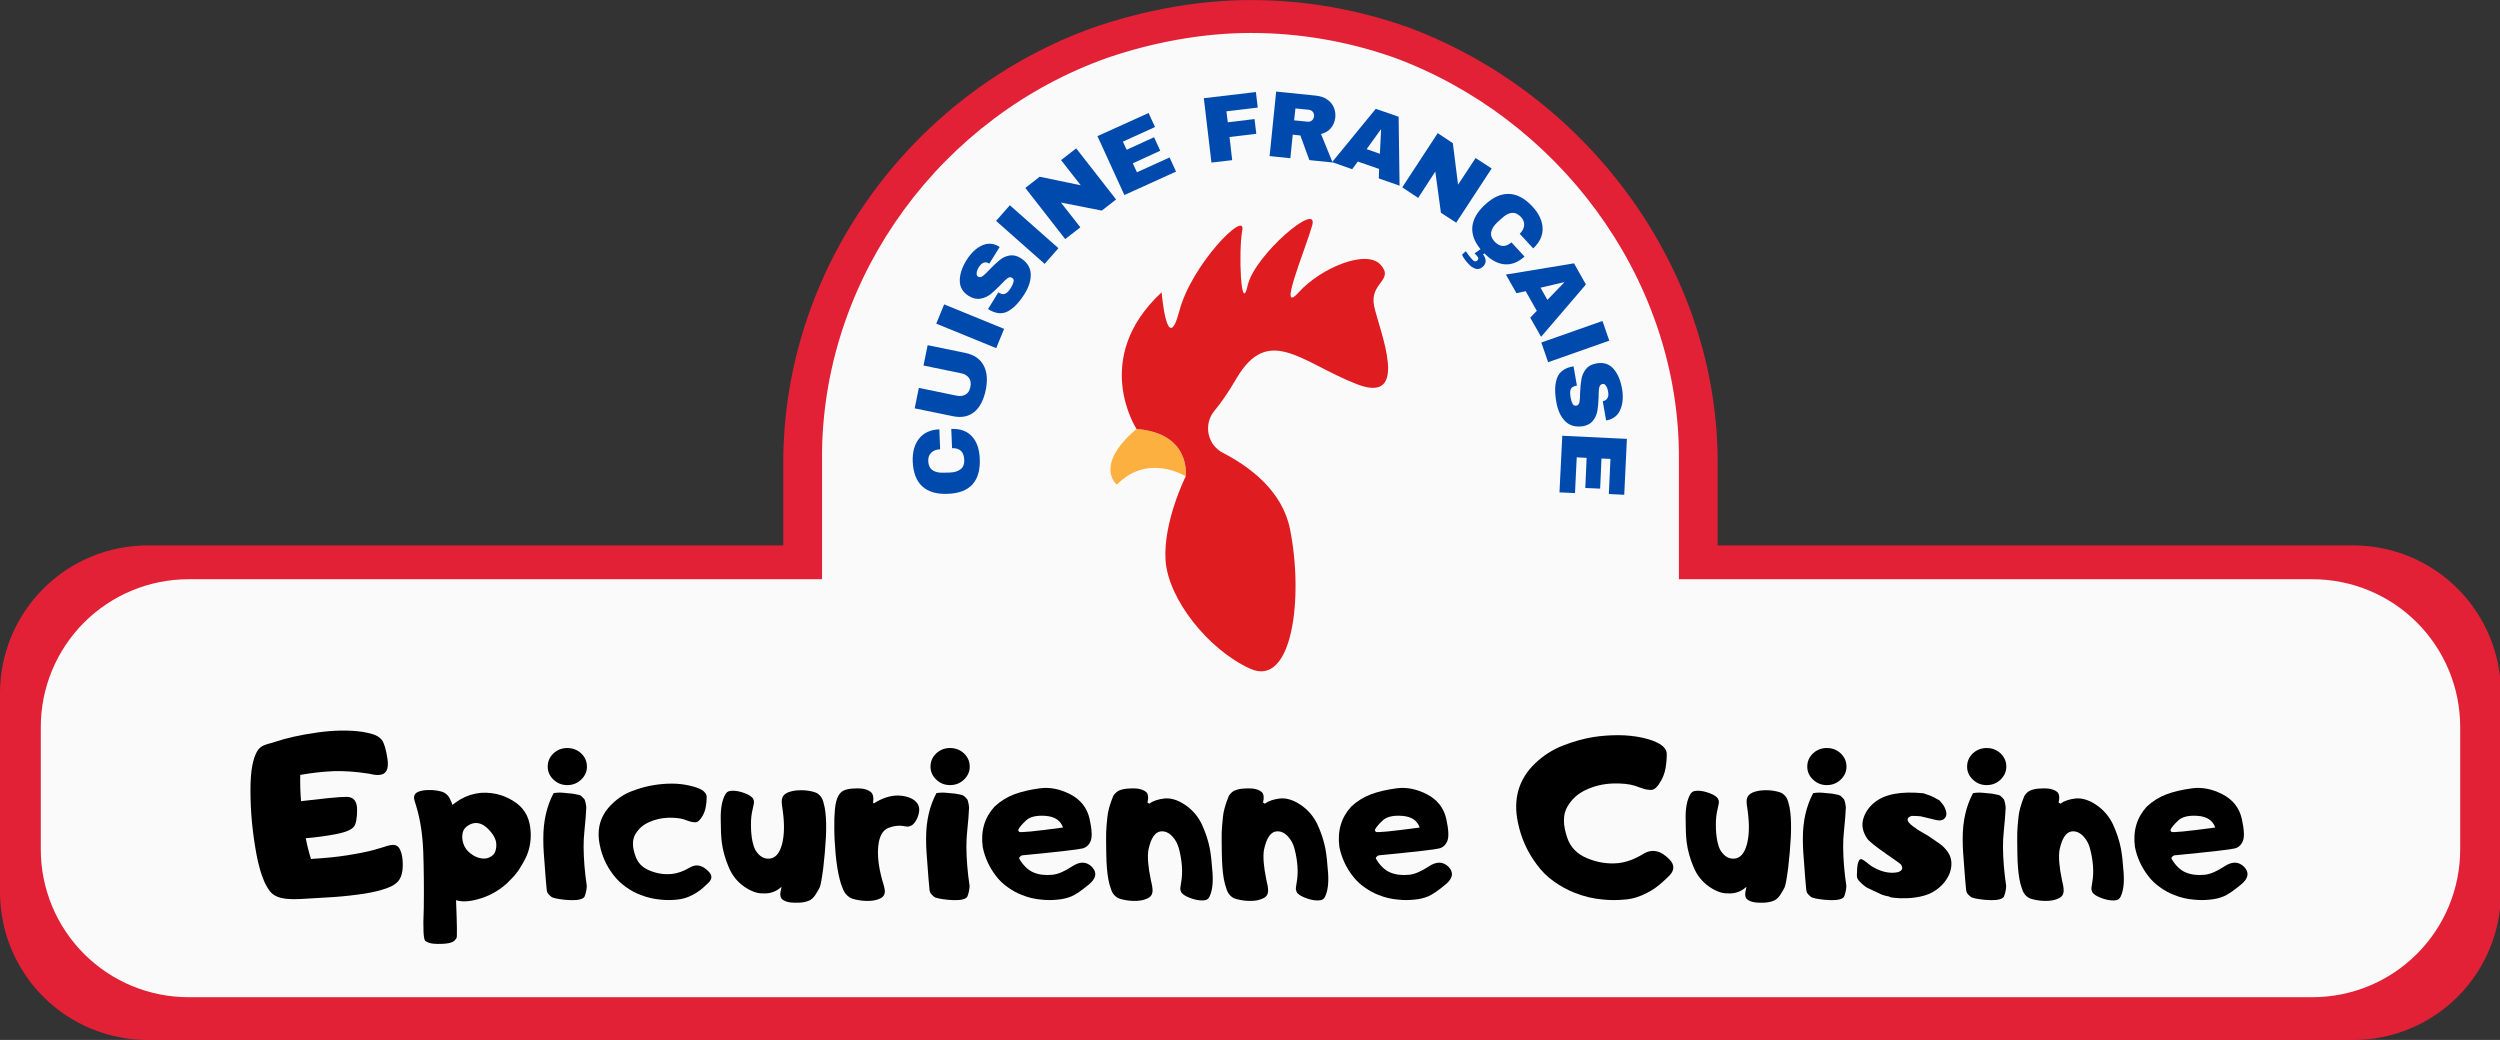
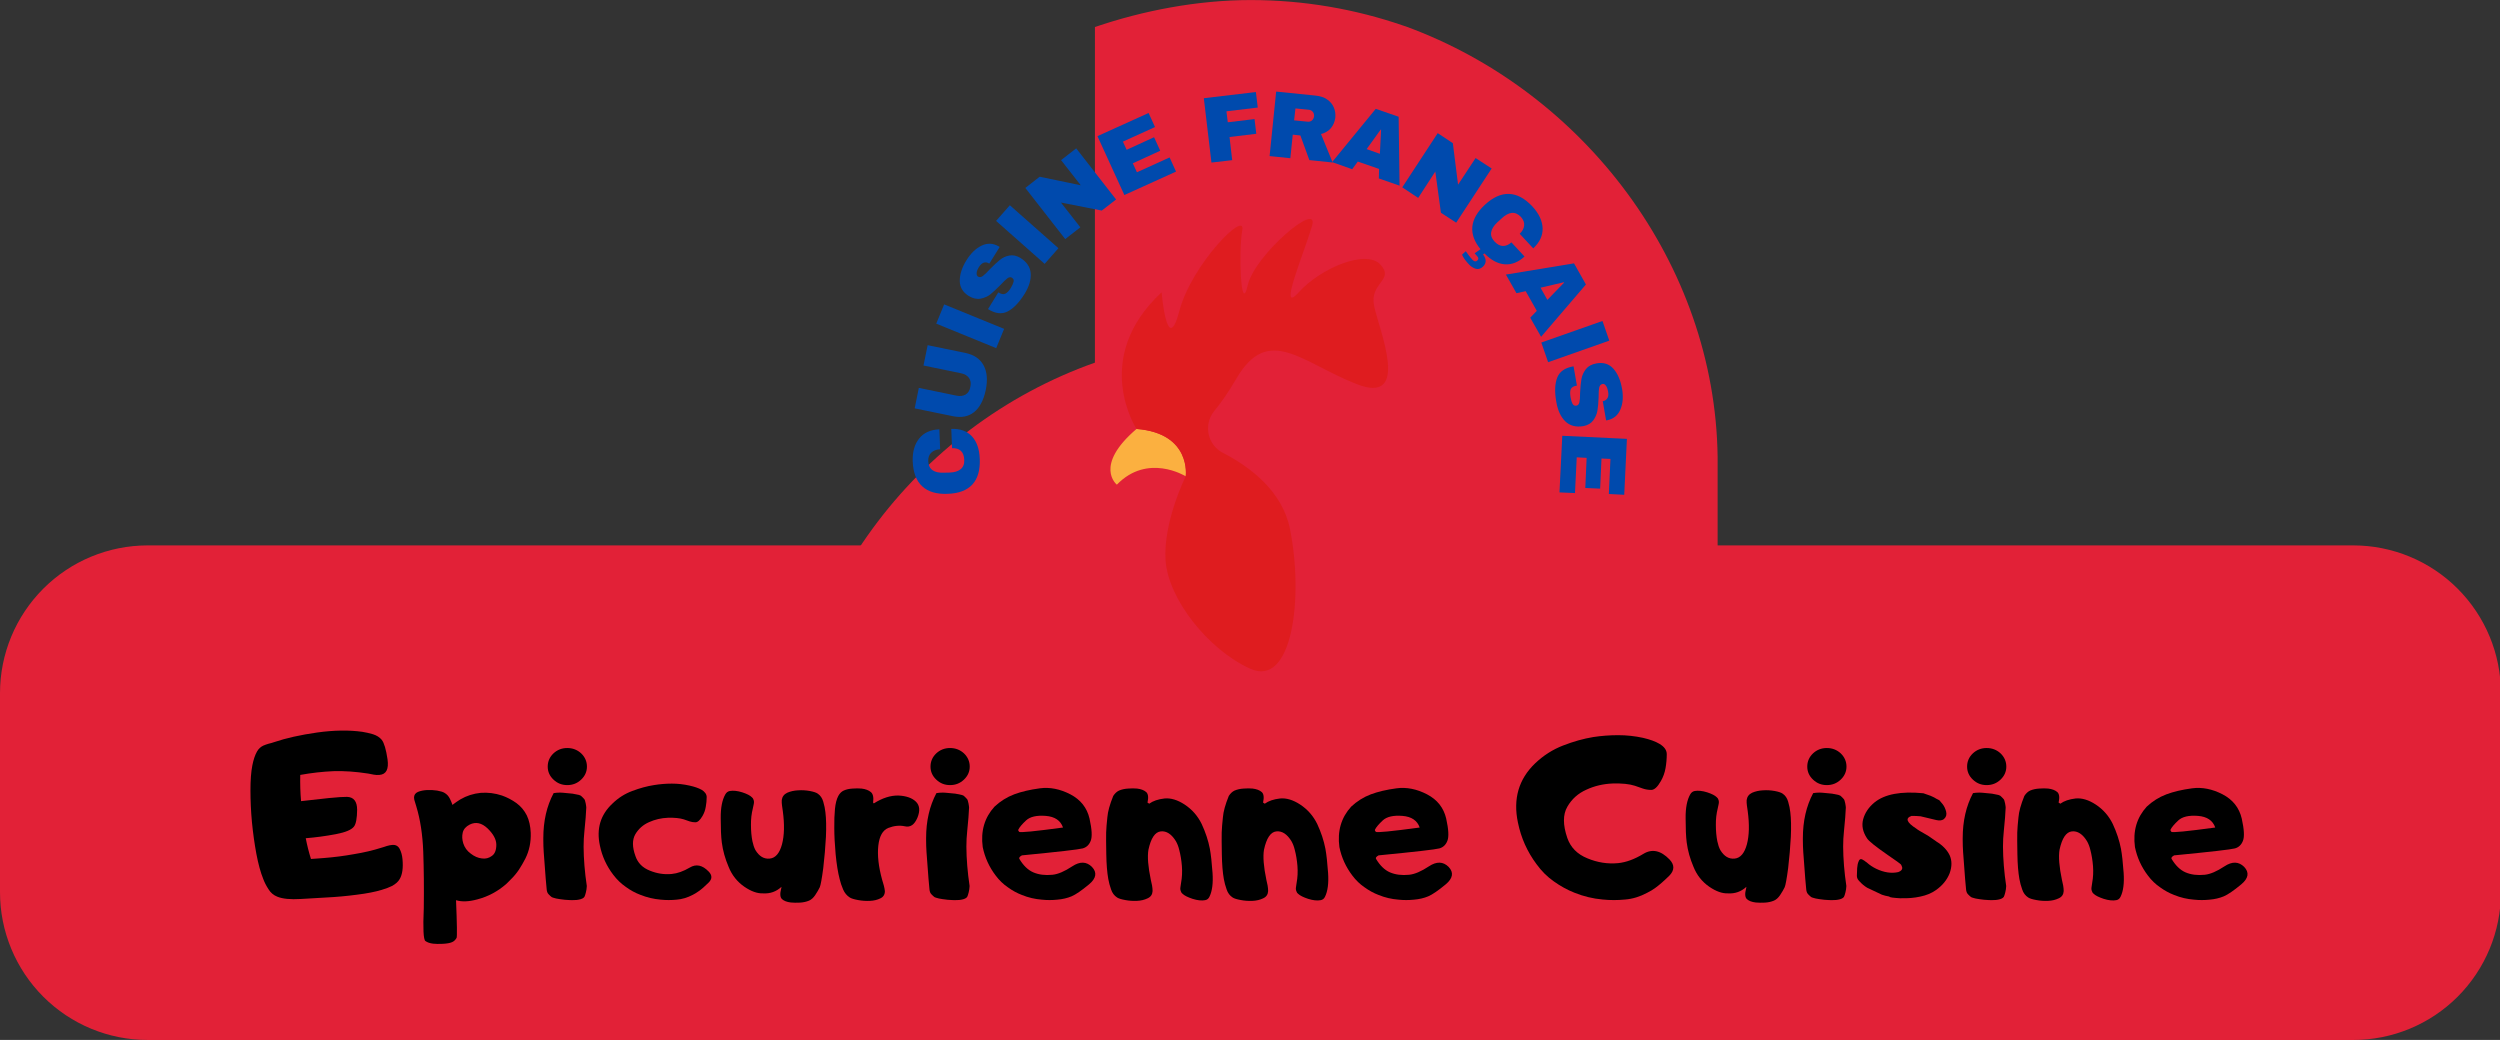
<svg xmlns="http://www.w3.org/2000/svg" width="389.16" height="161.89" preserveAspectRatio="xMidYMid" version="1.0" viewBox="0 0 291.87 121.41" zoomAndPan="magnify">
  <rect x="0" y="0" width="291.87" height="121.41" fill="#333333" stroke="none" />
  <defs>
    <clipPath id="767c5ed20c">
      <path d="m132.96 126.43h109.18v92.906h-109.18z" />
    </clipPath>
    <clipPath id="f7c22dacdb">
-       <path d="m169.34 129.94c5.574-1.902 11.949-3.148 18.191-3.148 6.238 0 12.242 1.07 17.773 2.973 0.121 0.059 0.238 0.059 0.355 0.117 20.777 7.606 36.082 27.691 36.379 50.242v39.211h-109.08v-39.184c0.297-22.695 15.363-42.781 36.379-50.211z" />
+       <path d="m169.34 129.94c5.574-1.902 11.949-3.148 18.191-3.148 6.238 0 12.242 1.07 17.773 2.973 0.121 0.059 0.238 0.059 0.355 0.117 20.777 7.606 36.082 27.691 36.379 50.242v39.211h-109.08c0.297-22.695 15.363-42.781 36.379-50.211z" />
    </clipPath>
    <clipPath id="42a138d742">
      <path d="m41.508 190.46h292.1v57.742h-292.1z" />
    </clipPath>
    <clipPath id="a63f137246">
      <path d="m58.758 190.46h257.48c4.574 0 8.961 1.816 12.195 5.051 3.234 3.238 5.055 7.625 5.055 12.199v23.242c0 4.574-1.82 8.965-5.055 12.199-3.234 3.234-7.621 5.051-12.195 5.051h-257.48c-4.574 0-8.961-1.816-12.195-5.051-3.234-3.234-5.055-7.625-5.055-12.199v-23.242c0-4.574 1.82-8.961 5.055-12.199 3.234-3.234 7.621-5.051 12.195-5.051z" />
    </clipPath>
    <clipPath id="6474736c62">
      <path d="m46.27 194.41h282.51v48.797h-282.51z" />
    </clipPath>
    <clipPath id="3541ff66ee">
      <path d="m63.52 194.41h247.96c4.574 0 8.961 1.816 12.195 5.051 3.234 3.234 5.055 7.621 5.055 12.199v14.297c0 4.578-1.82 8.965-5.055 12.199-3.234 3.234-7.621 5.051-12.195 5.051h-247.96c-4.574 0-8.961-1.816-12.195-5.051-3.234-3.234-5.055-7.621-5.055-12.199v-14.297c0-4.578 1.82-8.965 5.055-12.199 3.234-3.234 7.621-5.051 12.195-5.051z" />
    </clipPath>
    <clipPath id="4128358fba">
-       <path d="m137.48 130.3h100.12v85.203h-100.12z" />
-     </clipPath>
+       </clipPath>
    <clipPath id="aca6cd376c">
      <path d="m170.84 133.52c5.113-1.742 10.961-2.887 16.684-2.887 5.723 0 11.23 0.98 16.305 2.723 0.105 0.055 0.215 0.055 0.324 0.109 19.055 6.977 33.09 25.398 33.363 46.078v35.961h-100.04v-35.934c0.273-20.816 14.094-39.238 33.363-46.051z" />
    </clipPath>
  </defs>
  <g transform="translate(-41.508 -126.79)" clip-path="url(#767c5ed20c)">
    <g clip-path="url(#f7c22dacdb)">
      <path d="m132.96 126.79h109.18v92.543h-109.18z" fill="#e22137" />
    </g>
  </g>
  <g transform="translate(-41.508 -126.79)" clip-path="url(#42a138d742)">
    <g clip-path="url(#a63f137246)">
      <path d="m41.508 190.46h291.87v57.742h-291.87z" fill="#e22137" />
    </g>
  </g>
  <g transform="translate(-41.508 -126.79)" clip-path="url(#6474736c62)">
    <g clip-path="url(#3541ff66ee)">
-       <path d="m46.27 194.41h282.51v48.797h-282.51z" fill="#fafafa" />
-     </g>
+       </g>
  </g>
  <g transform="translate(-41.508 -126.79)" clip-path="url(#4128358fba)">
    <g clip-path="url(#aca6cd376c)">
      <path d="m137.48 130.63h100.12v84.871h-100.12z" fill="#fafafa" />
    </g>
  </g>
  <g>
    <g transform="translate(-41.508 -126.79)">
      <g transform="translate(70.392 231.96)">
        <path d="m1.859-18.125c0.188-0.082 0.391-0.156 0.609-0.219 0.227-0.051 0.445-0.113 0.656-0.188 1.383-0.469 3.062-0.844 5.031-1.125 1.945-0.27 3.703-0.297 5.266-0.078 0.395 0.062 0.805 0.156 1.234 0.281 0.438 0.137 0.781 0.355 1.031 0.656 0.281 0.367 0.504 1.121 0.672 2.266 0.164 1.156-0.148 1.766-0.938 1.828-0.219 0.023-0.445 0.012-0.672-0.031-0.23-0.039-0.445-0.082-0.641-0.125-1.461-0.227-2.812-0.32-4.062-0.281-1.262 0.055-2.555 0.199-3.875 0.438-0.023 1.062 0.008 2.086 0.094 3.062 1.125-0.133 2.203-0.254 3.234-0.359 1.031-0.102 1.738-0.148 2.125-0.141 0.789 0.023 1.188 0.527 1.188 1.516-0.012 0.992-0.133 1.637-0.359 1.938-0.281 0.387-1 0.688-2.156 0.906s-2.32 0.375-3.484 0.469c0.156 0.812 0.359 1.621 0.609 2.422 0.188-0.008 0.406-0.023 0.656-0.047 0.238-0.02 0.516-0.039 0.828-0.062 1.195-0.094 2.375-0.242 3.531-0.453 1.156-0.188 2.223-0.438 3.203-0.75 0.102-0.02 0.207-0.051 0.312-0.094 0.102-0.039 0.211-0.078 0.328-0.109 0.238-0.07 0.453-0.113 0.641-0.125 0.395-0.031 0.68 0.125 0.859 0.469 0.176 0.336 0.285 0.73 0.328 1.188 0.094 1.031-0.016 1.809-0.328 2.328-0.168 0.305-0.469 0.574-0.906 0.812-0.293 0.148-0.695 0.297-1.203 0.453-0.762 0.23-1.727 0.418-2.891 0.562-1.168 0.156-2.371 0.266-3.609 0.328-0.762 0.055-1.742 0.109-2.938 0.172-1.211 0.074-2.121-0.016-2.734-0.266-0.449-0.176-0.797-0.473-1.047-0.891-0.262-0.406-0.465-0.805-0.609-1.203-0.305-0.75-0.57-1.723-0.797-2.922-0.219-1.188-0.391-2.422-0.516-3.703-0.117-1.27-0.172-2.504-0.172-3.703 0-1.176 0.07-2.144 0.219-2.906 0.133-0.676 0.316-1.219 0.547-1.625 0.176-0.312 0.422-0.539 0.734-0.688z" />
      </g>
      <g transform="translate(89.531 231.96)">
        <path d="m9.922-6.547c0-0.613-0.34-1.25-1.016-1.906-0.688-0.656-1.387-0.805-2.094-0.453-0.449 0.23-0.719 0.543-0.812 0.938-0.094 0.398-0.074 0.812 0.062 1.25 0.156 0.492 0.445 0.891 0.875 1.203 0.414 0.324 0.848 0.512 1.297 0.562 0.438 0.062 0.828-0.035 1.172-0.297 0.344-0.238 0.516-0.672 0.516-1.297zm-5.125-4.656c0.289-0.227 0.598-0.441 0.922-0.641 0.727-0.426 1.52-0.68 2.375-0.766 0.852-0.062 1.68 0.043 2.484 0.312 0.602 0.211 1.172 0.508 1.703 0.891 0.508 0.375 0.91 0.855 1.203 1.438 0.27 0.574 0.422 1.246 0.453 2.016 0.039 1.094-0.168 2.102-0.625 3.016-0.23 0.449-0.48 0.883-0.75 1.297-0.281 0.418-0.609 0.809-0.984 1.172-0.156 0.168-0.312 0.324-0.469 0.469-1 0.887-2.137 1.496-3.406 1.828-0.992 0.27-1.82 0.301-2.484 0.094 0.113 2.801 0.133 4.269 0.062 4.406-0.148 0.25-0.328 0.414-0.547 0.5-0.242 0.102-0.594 0.164-1.062 0.188-0.469 0.02-0.84 0.016-1.109-0.016-0.387-0.043-0.695-0.148-0.922-0.312-0.23-0.168-0.293-1.449-0.188-3.844 0.031-2.375 0.008-4.562-0.062-6.562-0.074-2-0.344-3.769-0.812-5.312-0.043-0.164-0.094-0.336-0.156-0.516-0.062-0.164-0.102-0.332-0.109-0.5 0-0.312 0.148-0.535 0.453-0.672 0.301-0.125 0.656-0.195 1.062-0.219 0.395-0.02 0.789 0 1.188 0.062 0.395 0.074 0.672 0.156 0.828 0.25 0.301 0.168 0.523 0.414 0.672 0.734 0.113 0.23 0.207 0.461 0.281 0.688z" />
      </g>
      <g transform="translate(104.14 231.96)">
        <path d="m2-12.578c0.227-0.039 0.477-0.062 0.75-0.062 0.113 0 0.223 0.008 0.328 0.016 0.531 0.043 0.91 0.078 1.141 0.109 0.32 0.062 0.578 0.117 0.766 0.156 0.039 0.012 0.102 0.039 0.188 0.078 0.031 0.031 0.078 0.074 0.141 0.125l0.141 0.141c0.031 0.031 0.078 0.086 0.141 0.156 0.031 0.043 0.055 0.105 0.078 0.188l0.078 0.312c0 0.062 0.016 0.164 0.047 0.297 0.008 0.043 0.016 0.102 0.016 0.172-0.023 0.637-0.094 1.559-0.219 2.766-0.062 0.562-0.094 1.164-0.094 1.797 0.008 1.449 0.133 2.981 0.375 4.594-0.012 0.262-0.047 0.512-0.109 0.75-0.062 0.25-0.121 0.422-0.172 0.516-0.105 0.156-0.328 0.266-0.672 0.328-0.148 0.031-0.312 0.047-0.5 0.047-0.188 0.012-0.383 0.012-0.578 0-0.344-0.008-0.719-0.047-1.125-0.109-0.305-0.039-0.562-0.098-0.781-0.172l-0.156-0.062c-0.031-0.02-0.09-0.066-0.172-0.141-0.031-0.02-0.078-0.066-0.141-0.141 0 0.012-0.043-0.035-0.125-0.141-0.031-0.031-0.062-0.094-0.094-0.188s-0.055-0.195-0.062-0.312c-0.031-0.176-0.148-1.617-0.344-4.328-0.031-0.477-0.047-0.941-0.047-1.391v-0.188-0.062c0-1.988 0.398-3.738 1.203-5.25zm3.219-4.641c0.445 0.43 0.672 0.945 0.672 1.547 0 0.586-0.227 1.09-0.672 1.516-0.449 0.43-0.992 0.641-1.625 0.641-0.625 0-1.164-0.211-1.609-0.641-0.449-0.426-0.672-0.93-0.672-1.516 0-0.602 0.223-1.117 0.672-1.547 0.445-0.414 0.984-0.625 1.609-0.625 0.633 0 1.176 0.211 1.625 0.625z" />
      </g>
      <g transform="translate(110.73 231.96)">
        <path d="m11.297-13.453c0.57 0.125 1.035 0.289 1.391 0.484 0.395 0.242 0.594 0.527 0.594 0.859 0 0.375-0.039 0.758-0.109 1.141-0.062 0.387-0.195 0.746-0.391 1.078-0.281 0.48-0.555 0.719-0.812 0.719-0.242 0-0.469-0.035-0.688-0.109-0.23-0.07-0.453-0.148-0.672-0.234-0.461-0.145-1.074-0.207-1.844-0.188-0.793 0.031-1.531 0.203-2.219 0.516-0.688 0.305-1.219 0.773-1.594 1.406-0.375 0.648-0.371 1.5 0.016 2.562 0.27 0.793 0.828 1.355 1.672 1.688 0.832 0.344 1.688 0.477 2.562 0.391 0.664-0.062 1.367-0.312 2.109-0.75 0.738-0.445 1.473-0.289 2.203 0.469 0.426 0.438 0.422 0.871-0.016 1.297-0.449 0.449-0.836 0.781-1.156 1-0.23 0.168-0.461 0.309-0.688 0.422-0.617 0.324-1.242 0.512-1.875 0.562-0.625 0.062-1.246 0.062-1.859 0-0.824-0.07-1.617-0.258-2.375-0.562-0.605-0.227-1.18-0.539-1.719-0.938-0.543-0.375-1.027-0.844-1.453-1.406-0.781-1.02-1.305-2.16-1.562-3.422-0.418-1.945 0.066-3.57 1.453-4.875 0.676-0.664 1.453-1.16 2.328-1.484 0.875-0.332 1.719-0.562 2.531-0.688 0.688-0.113 1.383-0.172 2.094-0.172 0.695 0 1.391 0.078 2.078 0.234z" />
      </g>
      <g transform="translate(125.12 231.96)">
        <path d="m7.625-1.641c-0.605 0.562-1.328 0.82-2.172 0.766-0.656 0.023-1.383-0.238-2.172-0.781-0.836-0.582-1.445-1.352-1.828-2.312-0.406-0.945-0.672-1.898-0.797-2.859-0.086-0.676-0.125-1.617-0.125-2.828-0.012-1.195 0.164-2.117 0.531-2.766 0.125-0.227 0.301-0.363 0.531-0.406 0.406-0.07 0.891-0.02 1.453 0.156 0.551 0.18 0.926 0.371 1.125 0.578 0.094 0.074 0.156 0.168 0.188 0.281 0.062 0.148 0.07 0.312 0.031 0.5-0.043 0.188-0.078 0.359-0.109 0.516-0.156 0.617-0.23 1.262-0.219 1.938 0 0.688 0.055 1.324 0.172 1.906 0.082 0.398 0.195 0.734 0.344 1.016 0.445 0.742 1.008 1.074 1.688 1 0.664-0.07 1.141-0.629 1.422-1.672 0.27-1.031 0.301-2.316 0.094-3.859-0.023-0.207-0.055-0.426-0.094-0.656-0.031-0.219-0.043-0.43-0.031-0.641 0.051-0.395 0.266-0.68 0.641-0.859 0.375-0.164 0.797-0.258 1.266-0.281 0.469-0.031 0.926-0.004 1.375 0.078 0.445 0.086 0.754 0.188 0.922 0.312 0.312 0.211 0.523 0.523 0.641 0.938 0.125 0.418 0.207 0.824 0.25 1.219 0.094 0.762 0.113 1.727 0.062 2.891-0.062 1.18-0.168 2.391-0.312 3.641-0.168 1.262-0.305 2.008-0.406 2.234-0.117 0.25-0.297 0.562-0.547 0.938-0.211 0.305-0.445 0.512-0.703 0.625-0.312 0.133-0.668 0.211-1.062 0.234-0.406 0.02-0.766 0.016-1.078-0.016-0.449-0.055-0.789-0.184-1.016-0.391-0.23-0.207-0.262-0.625-0.094-1.25z" />
      </g>
      <g transform="translate(138.55 231.96)">
        <path d="m4.969-11.375c1-0.633 1.957-0.941 2.875-0.922 0.914 0.043 1.598 0.281 2.047 0.719 0.445 0.438 0.504 1.062 0.172 1.875-0.344 0.812-0.828 1.148-1.453 1-0.625-0.133-1.273-0.07-1.938 0.188-0.656 0.262-1.047 0.949-1.172 2.062-0.125 1.125 0.023 2.465 0.453 4.016 0.062 0.199 0.125 0.414 0.188 0.641 0.062 0.23 0.102 0.449 0.125 0.656 0 0.398-0.172 0.68-0.516 0.844-0.355 0.18-0.766 0.277-1.234 0.297-0.461 0.02-0.918-0.008-1.375-0.094-0.461-0.082-0.781-0.18-0.969-0.297-0.344-0.219-0.605-0.531-0.781-0.938-0.18-0.414-0.312-0.82-0.406-1.219-0.199-0.758-0.355-1.727-0.469-2.906-0.105-1.176-0.156-2.191-0.156-3.047-0.012-0.852 0.016-1.598 0.078-2.234 0.062-0.633 0.191-1.141 0.391-1.516 0.164-0.301 0.375-0.508 0.625-0.625 0.289-0.133 0.633-0.211 1.031-0.234 0.395-0.031 0.75-0.031 1.062 0 0.457 0.055 0.816 0.188 1.078 0.406 0.258 0.211 0.348 0.621 0.266 1.234z" />
      </g>
      <g transform="translate(148.83 231.96)">
        <path d="m2-12.578c0.227-0.039 0.477-0.062 0.75-0.062 0.113 0 0.223 0.008 0.328 0.016 0.531 0.043 0.91 0.078 1.141 0.109 0.32 0.062 0.578 0.117 0.766 0.156 0.039 0.012 0.102 0.039 0.188 0.078 0.031 0.031 0.078 0.074 0.141 0.125l0.141 0.141c0.031 0.031 0.078 0.086 0.141 0.156 0.031 0.043 0.055 0.105 0.078 0.188l0.078 0.312c0 0.062 0.016 0.164 0.047 0.297 0.008 0.043 0.016 0.102 0.016 0.172-0.023 0.637-0.094 1.559-0.219 2.766-0.062 0.562-0.094 1.164-0.094 1.797 0.008 1.449 0.133 2.981 0.375 4.594-0.012 0.262-0.047 0.512-0.109 0.75-0.062 0.25-0.121 0.422-0.172 0.516-0.105 0.156-0.328 0.266-0.672 0.328-0.148 0.031-0.312 0.047-0.5 0.047-0.188 0.012-0.383 0.012-0.578 0-0.344-0.008-0.719-0.047-1.125-0.109-0.305-0.039-0.562-0.098-0.781-0.172l-0.156-0.062c-0.031-0.02-0.09-0.066-0.172-0.141-0.031-0.02-0.078-0.066-0.141-0.141 0 0.012-0.043-0.035-0.125-0.141-0.031-0.031-0.062-0.094-0.094-0.188s-0.055-0.195-0.062-0.312c-0.031-0.176-0.148-1.617-0.344-4.328-0.031-0.477-0.047-0.941-0.047-1.391v-0.188-0.062c0-1.988 0.398-3.738 1.203-5.25zm3.219-4.641c0.445 0.43 0.672 0.945 0.672 1.547 0 0.586-0.227 1.09-0.672 1.516-0.449 0.43-0.992 0.641-1.625 0.641-0.625 0-1.164-0.211-1.609-0.641-0.449-0.426-0.672-0.93-0.672-1.516 0-0.602 0.223-1.117 0.672-1.547 0.445-0.414 0.984-0.625 1.609-0.625 0.633 0 1.176 0.211 1.625 0.625z" />
      </g>
      <g transform="translate(155.41 231.96)">
        <path d="m5.406-5.312c-0.25 0.137-0.355 0.266-0.312 0.391 0.469 0.793 1.016 1.324 1.641 1.594 0.633 0.273 1.379 0.367 2.234 0.281 0.645-0.062 1.414-0.391 2.312-0.984 0.895-0.594 1.66-0.57 2.297 0.062 0.625 0.656 0.508 1.34-0.344 2.047-0.867 0.719-1.543 1.184-2.031 1.391-0.5 0.211-1.059 0.34-1.672 0.391-0.605 0.062-1.203 0.062-1.797 0-0.805-0.062-1.578-0.242-2.328-0.547-0.574-0.219-1.125-0.52-1.656-0.906-0.531-0.363-1-0.816-1.406-1.359-0.762-1-1.266-2.109-1.516-3.328-0.25-1.863 0.207-3.438 1.375-4.719 0.676-0.633 1.441-1.113 2.297-1.438 0.832-0.312 1.832-0.547 3-0.703 1.164-0.156 2.352 0.078 3.562 0.703 1.195 0.625 1.941 1.57 2.234 2.828 0.281 1.262 0.328 2.125 0.141 2.594-0.18 0.469-0.492 0.766-0.938 0.891-0.461 0.125-2.824 0.398-7.094 0.812zm2.781-4.609c-1.062-0.082-1.828 0.094-2.297 0.531s-0.773 0.797-0.906 1.078c-0.031 0.055 0 0.137 0.094 0.25 0.094 0.117 1.801-0.051 5.125-0.5-0.281-0.82-0.953-1.273-2.016-1.359z" />
      </g>
      <g transform="translate(170.07 231.96)">
        <path d="m5.609-11.344c0.438-0.32 1.031-0.523 1.781-0.609 0.738-0.07 1.52 0.164 2.344 0.703 0.875 0.574 1.539 1.336 2 2.281 0.445 0.961 0.766 1.922 0.953 2.891 0.125 0.68 0.227 1.617 0.312 2.812 0.082 1.211-0.039 2.137-0.359 2.781-0.105 0.23-0.277 0.367-0.516 0.406-0.398 0.074-0.883 0.023-1.453-0.156-0.562-0.188-0.949-0.379-1.156-0.578-0.105-0.07-0.172-0.164-0.203-0.281-0.074-0.156-0.094-0.32-0.062-0.5 0.02-0.188 0.047-0.363 0.078-0.531 0.113-0.602 0.145-1.25 0.094-1.938-0.055-0.676-0.156-1.305-0.312-1.891-0.094-0.395-0.227-0.734-0.391-1.016-0.512-0.832-1.102-1.211-1.766-1.141-0.668 0.074-1.148 0.789-1.438 2.141-0.137 0.805-0.043 1.98 0.281 3.531 0.039 0.199 0.086 0.414 0.141 0.641 0.039 0.23 0.062 0.449 0.062 0.656-0.023 0.398-0.215 0.68-0.578 0.844-0.367 0.18-0.781 0.277-1.25 0.297-0.461 0.02-0.914-0.008-1.359-0.094-0.461-0.082-0.777-0.18-0.953-0.297-0.336-0.219-0.57-0.531-0.703-0.938-0.148-0.414-0.258-0.82-0.328-1.219-0.137-0.758-0.215-1.727-0.234-2.906-0.023-1.176-0.027-2.019-0.016-2.531 0.02-0.508 0.066-1.098 0.141-1.766 0.051-0.664 0.281-1.5 0.688-2.5 0.195-0.301 0.422-0.508 0.672-0.625 0.312-0.133 0.664-0.211 1.062-0.234 0.395-0.031 0.742-0.031 1.047 0 0.457 0.055 0.812 0.188 1.062 0.406 0.238 0.211 0.289 0.621 0.156 1.234z" />
      </g>
      <g transform="translate(183.56 231.96)">
        <path d="m5.609-11.344c0.438-0.32 1.031-0.523 1.781-0.609 0.738-0.07 1.52 0.164 2.344 0.703 0.875 0.574 1.539 1.336 2 2.281 0.445 0.961 0.766 1.922 0.953 2.891 0.125 0.68 0.227 1.617 0.312 2.812 0.082 1.211-0.039 2.137-0.359 2.781-0.105 0.23-0.277 0.367-0.516 0.406-0.398 0.074-0.883 0.023-1.453-0.156-0.562-0.188-0.949-0.379-1.156-0.578-0.105-0.07-0.172-0.164-0.203-0.281-0.074-0.156-0.094-0.32-0.062-0.5 0.02-0.188 0.047-0.363 0.078-0.531 0.113-0.602 0.145-1.25 0.094-1.938-0.055-0.676-0.156-1.305-0.312-1.891-0.094-0.395-0.227-0.734-0.391-1.016-0.512-0.832-1.102-1.211-1.766-1.141-0.668 0.074-1.148 0.789-1.438 2.141-0.137 0.805-0.043 1.98 0.281 3.531 0.039 0.199 0.086 0.414 0.141 0.641 0.039 0.23 0.062 0.449 0.062 0.656-0.023 0.398-0.215 0.68-0.578 0.844-0.367 0.18-0.781 0.277-1.25 0.297-0.461 0.02-0.914-0.008-1.359-0.094-0.461-0.082-0.777-0.18-0.953-0.297-0.336-0.219-0.57-0.531-0.703-0.938-0.148-0.414-0.258-0.82-0.328-1.219-0.137-0.758-0.215-1.727-0.234-2.906-0.023-1.176-0.027-2.019-0.016-2.531 0.02-0.508 0.066-1.098 0.141-1.766 0.051-0.664 0.281-1.5 0.688-2.5 0.195-0.301 0.422-0.508 0.672-0.625 0.312-0.133 0.664-0.211 1.062-0.234 0.395-0.031 0.742-0.031 1.047 0 0.457 0.055 0.812 0.188 1.062 0.406 0.238 0.211 0.289 0.621 0.156 1.234z" />
      </g>
      <g transform="translate(197.05 231.96)">
        <path d="m5.406-5.312c-0.25 0.137-0.355 0.266-0.312 0.391 0.469 0.793 1.016 1.324 1.641 1.594 0.633 0.273 1.379 0.367 2.234 0.281 0.645-0.062 1.414-0.391 2.312-0.984 0.895-0.594 1.66-0.57 2.297 0.062 0.625 0.656 0.508 1.34-0.344 2.047-0.867 0.719-1.543 1.184-2.031 1.391-0.5 0.211-1.059 0.34-1.672 0.391-0.605 0.062-1.203 0.062-1.797 0-0.805-0.062-1.578-0.242-2.328-0.547-0.574-0.219-1.125-0.52-1.656-0.906-0.531-0.363-1-0.816-1.406-1.359-0.762-1-1.266-2.109-1.516-3.328-0.25-1.863 0.207-3.438 1.375-4.719 0.676-0.633 1.441-1.113 2.297-1.438 0.832-0.312 1.832-0.547 3-0.703 1.164-0.156 2.352 0.078 3.562 0.703 1.195 0.625 1.941 1.57 2.234 2.828 0.281 1.262 0.328 2.125 0.141 2.594-0.18 0.469-0.492 0.766-0.938 0.891-0.461 0.125-2.824 0.398-7.094 0.812zm2.781-4.609c-1.062-0.082-1.828 0.094-2.297 0.531s-0.773 0.797-0.906 1.078c-0.031 0.055 0 0.137 0.094 0.25 0.094 0.117 1.801-0.051 5.125-0.5-0.281-0.82-0.953-1.273-2.016-1.359z" />
      </g>
      <g transform="translate(211.71 231.96)" />
      <g transform="translate(218.16 231.96)">
        <path d="m15.172-19.031c0.812 0.188 1.453 0.422 1.922 0.703 0.562 0.336 0.844 0.734 0.844 1.203 0 0.543-0.047 1.086-0.141 1.625-0.094 0.543-0.277 1.047-0.547 1.516-0.387 0.688-0.762 1.031-1.125 1.031-0.336 0-0.656-0.051-0.969-0.156-0.324-0.113-0.637-0.223-0.938-0.328-0.637-0.207-1.5-0.297-2.594-0.266-1.094 0.043-2.117 0.281-3.062 0.719-0.969 0.43-1.715 1.094-2.234 2-0.523 0.906-0.523 2.121 0 3.641 0.383 1.105 1.164 1.898 2.344 2.375 1.176 0.492 2.375 0.68 3.594 0.562 0.926-0.094 1.906-0.453 2.938-1.078 1.02-0.625 2.039-0.406 3.062 0.656 0.594 0.625 0.586 1.25-0.016 1.875-0.625 0.617-1.168 1.09-1.625 1.422-0.312 0.23-0.633 0.422-0.953 0.578-0.855 0.461-1.719 0.727-2.594 0.797-0.875 0.086-1.746 0.086-2.609 0-1.148-0.102-2.25-0.367-3.312-0.797-0.836-0.332-1.633-0.77-2.391-1.312-0.773-0.539-1.449-1.211-2.031-2.016-1.086-1.457-1.809-3.078-2.172-4.859-0.582-2.758 0.082-5.062 2-6.906 0.969-0.926 2.062-1.625 3.281-2.094 1.207-0.469 2.379-0.797 3.516-0.984 0.945-0.145 1.914-0.219 2.906-0.219 0.988 0 1.957 0.105 2.906 0.312z" />
      </g>
      <g transform="translate(237.77 231.96)">
        <path d="m7.625-1.641c-0.605 0.562-1.328 0.82-2.172 0.766-0.656 0.023-1.383-0.238-2.172-0.781-0.836-0.582-1.445-1.352-1.828-2.312-0.406-0.945-0.672-1.898-0.797-2.859-0.086-0.676-0.125-1.617-0.125-2.828-0.012-1.195 0.164-2.117 0.531-2.766 0.125-0.227 0.301-0.363 0.531-0.406 0.406-0.07 0.891-0.02 1.453 0.156 0.551 0.18 0.926 0.371 1.125 0.578 0.094 0.074 0.156 0.168 0.188 0.281 0.062 0.148 0.07 0.312 0.031 0.5-0.043 0.188-0.078 0.359-0.109 0.516-0.156 0.617-0.23 1.262-0.219 1.938 0 0.688 0.055 1.324 0.172 1.906 0.082 0.398 0.195 0.734 0.344 1.016 0.445 0.742 1.008 1.074 1.688 1 0.664-0.07 1.141-0.629 1.422-1.672 0.27-1.031 0.301-2.316 0.094-3.859-0.023-0.207-0.055-0.426-0.094-0.656-0.031-0.219-0.043-0.43-0.031-0.641 0.051-0.395 0.266-0.68 0.641-0.859 0.375-0.164 0.797-0.258 1.266-0.281 0.469-0.031 0.926-0.004 1.375 0.078 0.445 0.086 0.754 0.188 0.922 0.312 0.312 0.211 0.523 0.523 0.641 0.938 0.125 0.418 0.207 0.824 0.25 1.219 0.094 0.762 0.113 1.727 0.062 2.891-0.062 1.18-0.168 2.391-0.312 3.641-0.168 1.262-0.305 2.008-0.406 2.234-0.117 0.25-0.297 0.562-0.547 0.938-0.211 0.305-0.445 0.512-0.703 0.625-0.312 0.133-0.668 0.211-1.062 0.234-0.406 0.02-0.766 0.016-1.078-0.016-0.449-0.055-0.789-0.184-1.016-0.391-0.23-0.207-0.262-0.625-0.094-1.25z" />
      </g>
      <g transform="translate(251.19 231.96)">
        <path d="m2-12.578c0.227-0.039 0.477-0.062 0.75-0.062 0.113 0 0.223 0.008 0.328 0.016 0.531 0.043 0.91 0.078 1.141 0.109 0.32 0.062 0.578 0.117 0.766 0.156 0.039 0.012 0.102 0.039 0.188 0.078 0.031 0.031 0.078 0.074 0.141 0.125l0.141 0.141c0.031 0.031 0.078 0.086 0.141 0.156 0.031 0.043 0.055 0.105 0.078 0.188l0.078 0.312c0 0.062 0.016 0.164 0.047 0.297 0.008 0.043 0.016 0.102 0.016 0.172-0.023 0.637-0.094 1.559-0.219 2.766-0.062 0.562-0.094 1.164-0.094 1.797 0.008 1.449 0.133 2.981 0.375 4.594-0.012 0.262-0.047 0.512-0.109 0.75-0.062 0.25-0.121 0.422-0.172 0.516-0.105 0.156-0.328 0.266-0.672 0.328-0.148 0.031-0.312 0.047-0.5 0.047-0.188 0.012-0.383 0.012-0.578 0-0.344-0.008-0.719-0.047-1.125-0.109-0.305-0.039-0.562-0.098-0.781-0.172l-0.156-0.062c-0.031-0.02-0.09-0.066-0.172-0.141-0.031-0.02-0.078-0.066-0.141-0.141 0 0.012-0.043-0.035-0.125-0.141-0.031-0.031-0.062-0.094-0.094-0.188s-0.055-0.195-0.062-0.312c-0.031-0.176-0.148-1.617-0.344-4.328-0.031-0.477-0.047-0.941-0.047-1.391v-0.188-0.062c0-1.988 0.398-3.738 1.203-5.25zm3.219-4.641c0.445 0.43 0.672 0.945 0.672 1.547 0 0.586-0.227 1.09-0.672 1.516-0.449 0.43-0.992 0.641-1.625 0.641-0.625 0-1.164-0.211-1.609-0.641-0.449-0.426-0.672-0.93-0.672-1.516 0-0.602 0.223-1.117 0.672-1.547 0.445-0.414 0.984-0.625 1.609-0.625 0.633 0 1.176 0.211 1.625 0.625z" />
      </g>
      <g transform="translate(257.78 231.96)">
        <path d="m8.766-7.641 0.938 0.641 0.078 0.062c0.738 0.449 1.258 0.984 1.562 1.609 0.281 0.625 0.281 1.328 0 2.109-0.305 0.773-0.84 1.43-1.609 1.969-0.5 0.355-1.105 0.605-1.812 0.75-0.711 0.156-1.445 0.219-2.203 0.188h-0.016l-0.016 0.016c-0.949-0.051-1.406-0.117-1.375-0.203-0.344-0.062-0.637-0.133-0.875-0.219l-1.719-0.812c-0.344-0.207-0.637-0.453-0.875-0.734-0.023 0-0.039-0.004-0.047-0.016-0.012-0.008-0.016-0.023-0.016-0.047-0.012-0.008-0.023-0.02-0.031-0.031-0.012-0.008-0.023-0.02-0.031-0.031-0.125-0.145-0.195-0.312-0.203-0.5v-0.078c0-0.227 0.008-0.508 0.031-0.844 0.02-0.32 0.078-0.586 0.172-0.797 0.082-0.238 0.219-0.316 0.406-0.234 0.188 0.094 0.344 0.199 0.469 0.312 0.02 0.023 0.039 0.031 0.062 0.031 0.008 0.012 0.02 0.023 0.031 0.031 0.312 0.281 0.672 0.523 1.078 0.719 0.914 0.438 1.773 0.57 2.578 0.391 0.039-0.008 0.109-0.039 0.203-0.094 0.281-0.164 0.336-0.395 0.172-0.688 0-0.008-0.008-0.02-0.016-0.031l-0.031-0.062c-0.074-0.094-0.602-0.473-1.578-1.141-1.398-0.969-2.195-1.609-2.391-1.922-0.5-0.75-0.652-1.492-0.453-2.234 0.207-0.75 0.645-1.398 1.312-1.953 1.195-0.977 3.102-1.336 5.719-1.078 0.32 0.105 0.602 0.203 0.844 0.297 0.082 0.043 0.219 0.105 0.406 0.188 0.164 0.105 0.367 0.215 0.609 0.328l0.344 0.406c0.031 0.023 0.051 0.047 0.062 0.078 0.164 0.211 0.297 0.492 0.391 0.844 0.082 0.355 0.004 0.637-0.234 0.844-0.023 0.031-0.039 0.047-0.047 0.047-0.211 0.148-0.5 0.18-0.875 0.094-0.398-0.102-0.789-0.195-1.172-0.281l-0.656-0.156c-0.312-0.031-0.664-0.047-1.047-0.047-0.773 0.262-0.59 0.758 0.547 1.484 0.094 0.094 0.531 0.359 1.312 0.797z" />
      </g>
      <g transform="translate(269.85 231.96)">
        <path d="m2-12.578c0.227-0.039 0.477-0.062 0.75-0.062 0.113 0 0.223 0.008 0.328 0.016 0.531 0.043 0.91 0.078 1.141 0.109 0.32 0.062 0.578 0.117 0.766 0.156 0.039 0.012 0.102 0.039 0.188 0.078 0.031 0.031 0.078 0.074 0.141 0.125l0.141 0.141c0.031 0.031 0.078 0.086 0.141 0.156 0.031 0.043 0.055 0.105 0.078 0.188l0.078 0.312c0 0.062 0.016 0.164 0.047 0.297 0.008 0.043 0.016 0.102 0.016 0.172-0.023 0.637-0.094 1.559-0.219 2.766-0.062 0.562-0.094 1.164-0.094 1.797 0.008 1.449 0.133 2.981 0.375 4.594-0.012 0.262-0.047 0.512-0.109 0.75-0.062 0.25-0.121 0.422-0.172 0.516-0.105 0.156-0.328 0.266-0.672 0.328-0.148 0.031-0.312 0.047-0.5 0.047-0.188 0.012-0.383 0.012-0.578 0-0.344-0.008-0.719-0.047-1.125-0.109-0.305-0.039-0.562-0.098-0.781-0.172l-0.156-0.062c-0.031-0.02-0.09-0.066-0.172-0.141-0.031-0.02-0.078-0.066-0.141-0.141 0 0.012-0.043-0.035-0.125-0.141-0.031-0.031-0.062-0.094-0.094-0.188s-0.055-0.195-0.062-0.312c-0.031-0.176-0.148-1.617-0.344-4.328-0.031-0.477-0.047-0.941-0.047-1.391v-0.188-0.062c0-1.988 0.398-3.738 1.203-5.25zm3.219-4.641c0.445 0.43 0.672 0.945 0.672 1.547 0 0.586-0.227 1.09-0.672 1.516-0.449 0.43-0.992 0.641-1.625 0.641-0.625 0-1.164-0.211-1.609-0.641-0.449-0.426-0.672-0.93-0.672-1.516 0-0.602 0.223-1.117 0.672-1.547 0.445-0.414 0.984-0.625 1.609-0.625 0.633 0 1.176 0.211 1.625 0.625z" />
      </g>
      <g transform="translate(276.44 231.96)">
        <path d="m5.609-11.344c0.438-0.32 1.031-0.523 1.781-0.609 0.738-0.07 1.52 0.164 2.344 0.703 0.875 0.574 1.539 1.336 2 2.281 0.445 0.961 0.766 1.922 0.953 2.891 0.125 0.68 0.227 1.617 0.312 2.812 0.082 1.211-0.039 2.137-0.359 2.781-0.105 0.23-0.277 0.367-0.516 0.406-0.398 0.074-0.883 0.023-1.453-0.156-0.562-0.188-0.949-0.379-1.156-0.578-0.105-0.07-0.172-0.164-0.203-0.281-0.074-0.156-0.094-0.32-0.062-0.5 0.02-0.188 0.047-0.363 0.078-0.531 0.113-0.602 0.145-1.25 0.094-1.938-0.055-0.676-0.156-1.305-0.312-1.891-0.094-0.395-0.227-0.734-0.391-1.016-0.512-0.832-1.102-1.211-1.766-1.141-0.668 0.074-1.148 0.789-1.438 2.141-0.137 0.805-0.043 1.98 0.281 3.531 0.039 0.199 0.086 0.414 0.141 0.641 0.039 0.23 0.062 0.449 0.062 0.656-0.023 0.398-0.215 0.68-0.578 0.844-0.367 0.18-0.781 0.277-1.25 0.297-0.461 0.02-0.914-0.008-1.359-0.094-0.461-0.082-0.777-0.18-0.953-0.297-0.336-0.219-0.57-0.531-0.703-0.938-0.148-0.414-0.258-0.82-0.328-1.219-0.137-0.758-0.215-1.727-0.234-2.906-0.023-1.176-0.027-2.019-0.016-2.531 0.02-0.508 0.066-1.098 0.141-1.766 0.051-0.664 0.281-1.5 0.688-2.5 0.195-0.301 0.422-0.508 0.672-0.625 0.312-0.133 0.664-0.211 1.062-0.234 0.395-0.031 0.742-0.031 1.047 0 0.457 0.055 0.812 0.188 1.062 0.406 0.238 0.211 0.289 0.621 0.156 1.234z" />
      </g>
      <g transform="translate(289.93 231.96)">
        <path d="m5.406-5.312c-0.25 0.137-0.355 0.266-0.312 0.391 0.469 0.793 1.016 1.324 1.641 1.594 0.633 0.273 1.379 0.367 2.234 0.281 0.645-0.062 1.414-0.391 2.312-0.984 0.895-0.594 1.66-0.57 2.297 0.062 0.625 0.656 0.508 1.34-0.344 2.047-0.867 0.719-1.543 1.184-2.031 1.391-0.5 0.211-1.059 0.34-1.672 0.391-0.605 0.062-1.203 0.062-1.797 0-0.805-0.062-1.578-0.242-2.328-0.547-0.574-0.219-1.125-0.52-1.656-0.906-0.531-0.363-1-0.816-1.406-1.359-0.762-1-1.266-2.109-1.516-3.328-0.25-1.863 0.207-3.438 1.375-4.719 0.676-0.633 1.441-1.113 2.297-1.438 0.832-0.312 1.832-0.547 3-0.703 1.164-0.156 2.352 0.078 3.562 0.703 1.195 0.625 1.941 1.57 2.234 2.828 0.281 1.262 0.328 2.125 0.141 2.594-0.18 0.469-0.492 0.766-0.938 0.891-0.461 0.125-2.824 0.398-7.094 0.812zm2.781-4.609c-1.062-0.082-1.828 0.094-2.297 0.531s-0.773 0.797-0.906 1.078c-0.031 0.055 0 0.137 0.094 0.25 0.094 0.117 1.801-0.051 5.125-0.5-0.281-0.82-0.953-1.273-2.016-1.359z" />
      </g>
    </g>
    <g transform="translate(-41.508 -126.79)" fill="#004aad">
      <g transform="translate(155.94 184.8)">
        <path d="m-7.875-4.125c-0.039-1.125 0.211-2.019 0.75-2.688 0.531-0.676 1.32-1.035 2.359-1.078l0.094 2.328c-0.438 0.023-0.781 0.152-1.031 0.391-0.258 0.242-0.379 0.574-0.359 1 0.023 0.492 0.195 0.844 0.516 1.062 0.312 0.211 0.746 0.305 1.297 0.281l0.703-0.016c0.543-0.02 0.965-0.148 1.266-0.391 0.305-0.25 0.445-0.613 0.422-1.094-0.02-0.469-0.148-0.816-0.391-1.047-0.25-0.227-0.594-0.332-1.031-0.312l-0.094-2.25c1.031-0.039 1.836 0.246 2.406 0.859 0.574 0.617 0.883 1.5 0.922 2.656 0.051 1.293-0.234 2.281-0.859 2.969-0.633 0.688-1.598 1.055-2.891 1.094-1.289 0.055-2.281-0.238-2.969-0.875-0.688-0.633-1.055-1.598-1.109-2.891z" />
      </g>
      <g transform="translate(155.53 176.79)">
        <path d="m-1.297-8.797c1.012 0.219 1.711 0.703 2.109 1.453 0.406 0.75 0.488 1.711 0.25 2.875-0.25 1.188-0.703 2.047-1.359 2.578-0.664 0.531-1.504 0.688-2.516 0.469l-4.422-0.906 0.484-2.391 4.391 0.906c0.418 0.086 0.773 0.043 1.062-0.125 0.293-0.164 0.48-0.461 0.562-0.891 0.094-0.414 0.043-0.766-0.156-1.047-0.207-0.281-0.516-0.461-0.922-0.547l-4.391-0.906 0.484-2.375z" />
      </g>
      <g transform="translate(157.47 168.29)">
        <path d="m0.344-0.859-7-2.859 0.922-2.25 7 2.859z" />
      </g>
      <g transform="translate(158.78 164.62)">
        <path d="m-4.438-7.453c0.512-0.82 1.102-1.391 1.766-1.703 0.668-0.32 1.328-0.297 1.984 0.078l0.125 0.078-1.203 1.938-0.047-0.016c-0.188-0.125-0.383-0.156-0.594-0.094-0.207 0.062-0.398 0.234-0.578 0.516-0.176 0.281-0.266 0.523-0.266 0.719-0.008 0.188 0.043 0.32 0.156 0.391 0.168 0.105 0.355 0.086 0.562-0.062 0.211-0.156 0.492-0.426 0.844-0.812 0.438-0.445 0.82-0.801 1.141-1.062 0.324-0.27 0.691-0.441 1.109-0.516 0.414-0.082 0.844 0.008 1.281 0.266 0.758 0.469 1.164 1.074 1.219 1.812 0.051 0.742-0.188 1.543-0.719 2.406-0.637 1.012-1.297 1.695-1.984 2.047-0.676 0.344-1.438 0.25-2.281-0.281l1.203-1.953c0.324 0.211 0.594 0.262 0.812 0.156 0.219-0.102 0.438-0.332 0.656-0.688 0.156-0.258 0.258-0.492 0.312-0.703 0.051-0.207-0.012-0.363-0.188-0.469-0.156-0.102-0.336-0.082-0.531 0.062-0.188 0.137-0.457 0.398-0.812 0.781-0.445 0.449-0.832 0.809-1.156 1.078-0.332 0.262-0.719 0.434-1.156 0.516-0.445 0.086-0.91-0.02-1.391-0.312-0.695-0.438-1.047-1.031-1.047-1.781 0-0.758 0.262-1.555 0.781-2.391z" />
      </g>
      <g transform="translate(162.86 158.28)">
        <path d="m0.609-0.688-5.672-5.016 1.609-1.828 5.672 5.016z" />
      </g>
      <g transform="translate(165.23 155.2)">
        <path d="m4.906-3.828-4.766-0.938 2.266 2.891-1.766 1.375-4.656-5.969 1.672-1.312 4.797 1-2.297-2.938 1.766-1.375 4.656 5.969z" />
      </g>
      <g transform="translate(172.04 149.9)">
        <path d="m-2.406-7.219 5.969-2.703 0.75 1.641-3.75 1.703 0.438 0.953 3.203-1.469 0.719 1.578-3.203 1.469 0.484 1.047 3.812-1.734 0.75 1.656-6.031 2.734z" />
      </g>
      <g transform="translate(178.97 146.9)" />
      <g transform="translate(182.13 145.86)">
        <path d="m-0.078-7.609 6.078-0.719 0.219 1.812-3.656 0.438 0.156 1.281 3.125-0.375 0.203 1.719-3.125 0.375 0.312 2.703-2.422 0.281z" />
      </g>
      <g transform="translate(188.92 144.93)">
        <path d="m8.484-4.422c-0.055 0.461-0.219 0.867-0.5 1.219-0.281 0.344-0.672 0.578-1.172 0.703l1.359 3.328-2.719-0.281-1.047-2.875-0.891-0.094-0.281 2.75-2.422-0.25 0.766-7.531 4.594 0.469c0.551 0.055 1.004 0.203 1.359 0.453 0.363 0.25 0.625 0.562 0.781 0.938 0.156 0.367 0.211 0.758 0.172 1.172zm-2.484-0.141c0.02-0.195-0.027-0.367-0.141-0.516-0.117-0.145-0.266-0.227-0.453-0.25l-1.578-0.156-0.156 1.391 1.578 0.156c0.188 0.023 0.352-0.023 0.5-0.141 0.145-0.125 0.227-0.285 0.25-0.484z" />
      </g>
      <g transform="translate(196.92 145.68)">
        <path d="m5.562 1.938 0.031-1.109-2.484-0.859-0.656 0.891-2.344-0.828 5.094-6.219 2.672 0.922 0.109 8.047zm-1.422-3.422 1.547 0.547 0.141-2.812-0.047-0.016z" />
      </g>
      <g transform="translate(204.53 148.22)">
        <path d="m5.203 3.406-0.656-4.812-2 3.078-1.859-1.234 4.141-6.328 1.766 1.172 0.609 4.844 2.047-3.109 1.875 1.219-4.141 6.328z" />
      </g>
      <g transform="translate(211.76 152.91)">
        <path d="m8.656-2.016c0.758 0.824 1.156 1.668 1.188 2.531s-0.336 1.648-1.094 2.359l-1.578-1.703c0.312-0.305 0.484-0.625 0.516-0.969 0.039-0.344-0.086-0.676-0.375-1-0.336-0.352-0.695-0.508-1.078-0.469-0.375 0.043-0.766 0.258-1.172 0.641l-0.516 0.469c-0.398 0.375-0.633 0.75-0.703 1.125-0.074 0.375 0.051 0.738 0.375 1.094 0.32 0.344 0.648 0.52 0.984 0.531 0.344 0.008 0.676-0.133 1-0.422l1.531 1.656c-0.73 0.664-1.5 0.969-2.312 0.906s-1.602-0.484-2.359-1.266l-0.172 0.109c0.414 0.551 0.41 1.031-0.016 1.438-0.273 0.25-0.559 0.328-0.859 0.234-0.293-0.094-0.547-0.262-0.766-0.5-0.18-0.188-0.344-0.387-0.5-0.594-0.148-0.211-0.25-0.391-0.312-0.547l0.438-0.406c0.039 0.07 0.145 0.219 0.312 0.438 0.164 0.219 0.328 0.41 0.484 0.578 0.195 0.207 0.379 0.234 0.547 0.078 0.082-0.086 0.125-0.168 0.125-0.25 0-0.074-0.055-0.168-0.156-0.281l-0.281-0.312 0.688-0.484c-0.719-0.875-1.039-1.758-0.953-2.641 0.094-0.875 0.582-1.723 1.469-2.547 0.945-0.875 1.883-1.297 2.812-1.266 0.938 0.031 1.848 0.523 2.734 1.469z" />
      </g>
      <g transform="translate(217.27 158.75)">
        <path d="m2.891 5.125 0.766-0.797-1.297-2.297-1.078 0.234-1.234-2.172 7.953-1.312 1.391 2.469-5.234 6.109zm1.203-3.5 0.797 1.422 1.953-2.016-0.016-0.047z" />
      </g>
      <g transform="translate(221.14 165.9)">
        <path d="m0.312 0.875 7.141-2.516 0.797 2.297-7.141 2.516z" />
      </g>
      <g transform="translate(222.61 169.52)">
        <path d="m8.266 2.625c0.164 0.945 0.102 1.758-0.188 2.438-0.281 0.688-0.793 1.109-1.531 1.266l-0.141 0.016-0.391-2.25h0.047c0.219-0.043 0.383-0.156 0.5-0.344 0.113-0.18 0.141-0.434 0.078-0.766-0.055-0.312-0.141-0.547-0.266-0.703-0.117-0.156-0.242-0.219-0.375-0.188-0.199 0.031-0.328 0.164-0.391 0.406-0.055 0.25-0.078 0.645-0.078 1.188-0.023 0.625-0.07 1.141-0.141 1.547-0.074 0.406-0.234 0.773-0.484 1.109-0.25 0.344-0.633 0.566-1.141 0.672-0.887 0.145-1.594-0.043-2.125-0.562-0.531-0.523-0.883-1.281-1.047-2.281-0.211-1.168-0.172-2.109 0.109-2.828 0.281-0.711 0.914-1.148 1.906-1.312l0.391 2.25c-0.387 0.062-0.625 0.203-0.719 0.422-0.086 0.227-0.09 0.551-0.016 0.969 0.051 0.301 0.125 0.539 0.219 0.719 0.094 0.188 0.242 0.266 0.453 0.234 0.188-0.031 0.305-0.168 0.359-0.406 0.051-0.23 0.078-0.605 0.078-1.125 0.031-0.637 0.082-1.164 0.156-1.578 0.07-0.406 0.242-0.793 0.516-1.156 0.281-0.355 0.695-0.578 1.25-0.672 0.812-0.145 1.469 0.062 1.969 0.625 0.5 0.57 0.832 1.344 1 2.312z" />
      </g>
      <g transform="translate(223.93 176.85)">
        <path d="m7.516 1.172-0.312 6.531-1.797-0.094 0.188-4.094-1.047-0.047-0.156 3.516-1.734-0.078 0.156-3.516-1.156-0.062-0.203 4.172-1.812-0.078 0.328-6.609z" />
      </g>
    </g>
    <path d="m138.43 55.605v-4e-3c-0.082-0.047-4.453-2.727-8.039 0.98 0 0-2.758-2.188 2.297-6.508 6.445 0.512 5.742 5.531 5.742 5.531" fill="#fbb040" />
    <path d="m158.36 44.832c-6.434-2.531-10.281-7.023-14.016-0.633-0.938 1.609-1.801 2.836-2.574 3.773-1.297 1.582-0.816 3.957 1 4.891 3.18 1.641 6.945 4.469 7.836 8.902 1.605 8.008 0.285 18.547-4.652 16.301-4.938-2.246-9.59-8.18-9.879-12.672-0.285-4.492 2.356-9.789 2.356-9.789s0.703-5.019-5.742-5.531c0 0-5.398-8.23 2.93-15.953 0 0 0.629 7.66 2.066 2.191 1.438-5.473 7.809-11.867 7.352-9.445-0.461 2.418-0.172 10.02 0.629 6.449 0.805-3.57 8.387-9.98 7.523-6.977-0.859 3-4.102 10.605-1.562 7.781 2.539-2.82 7.883-5.066 9.547-3.223 1.664 1.84-1.32 2.07-0.746 4.836 0.574 2.766 4.363 11.633-2.066 9.098" fill="#df1c1f" />
  </g>
</svg>